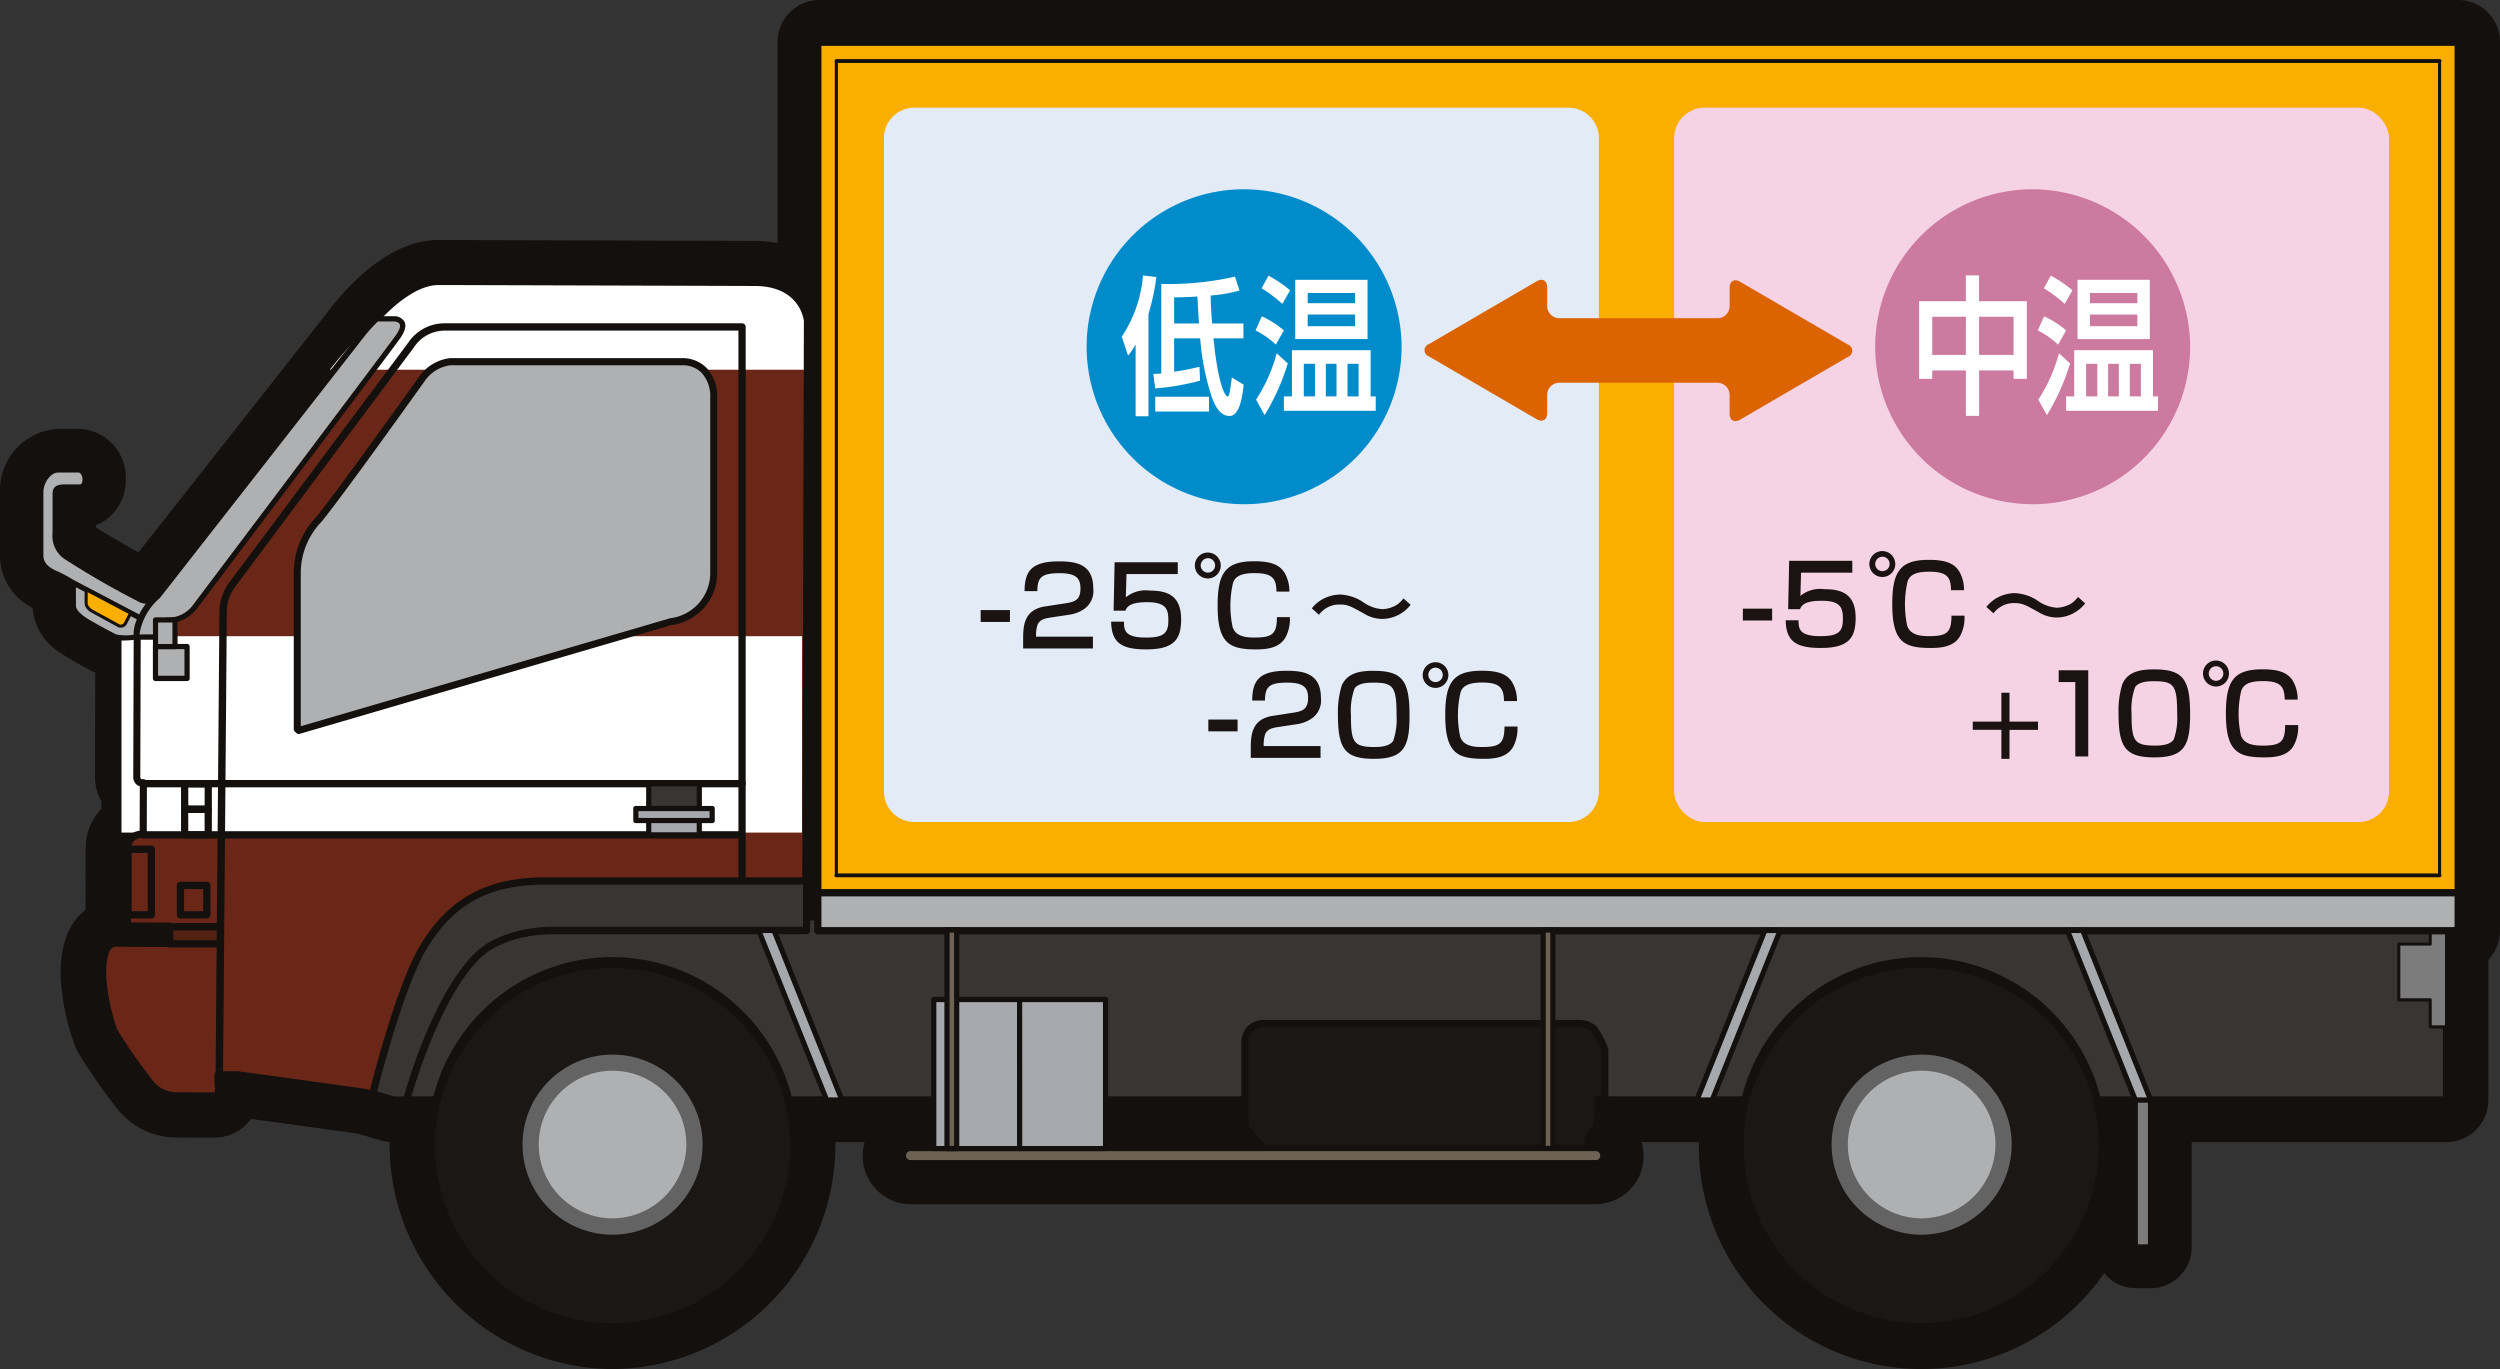
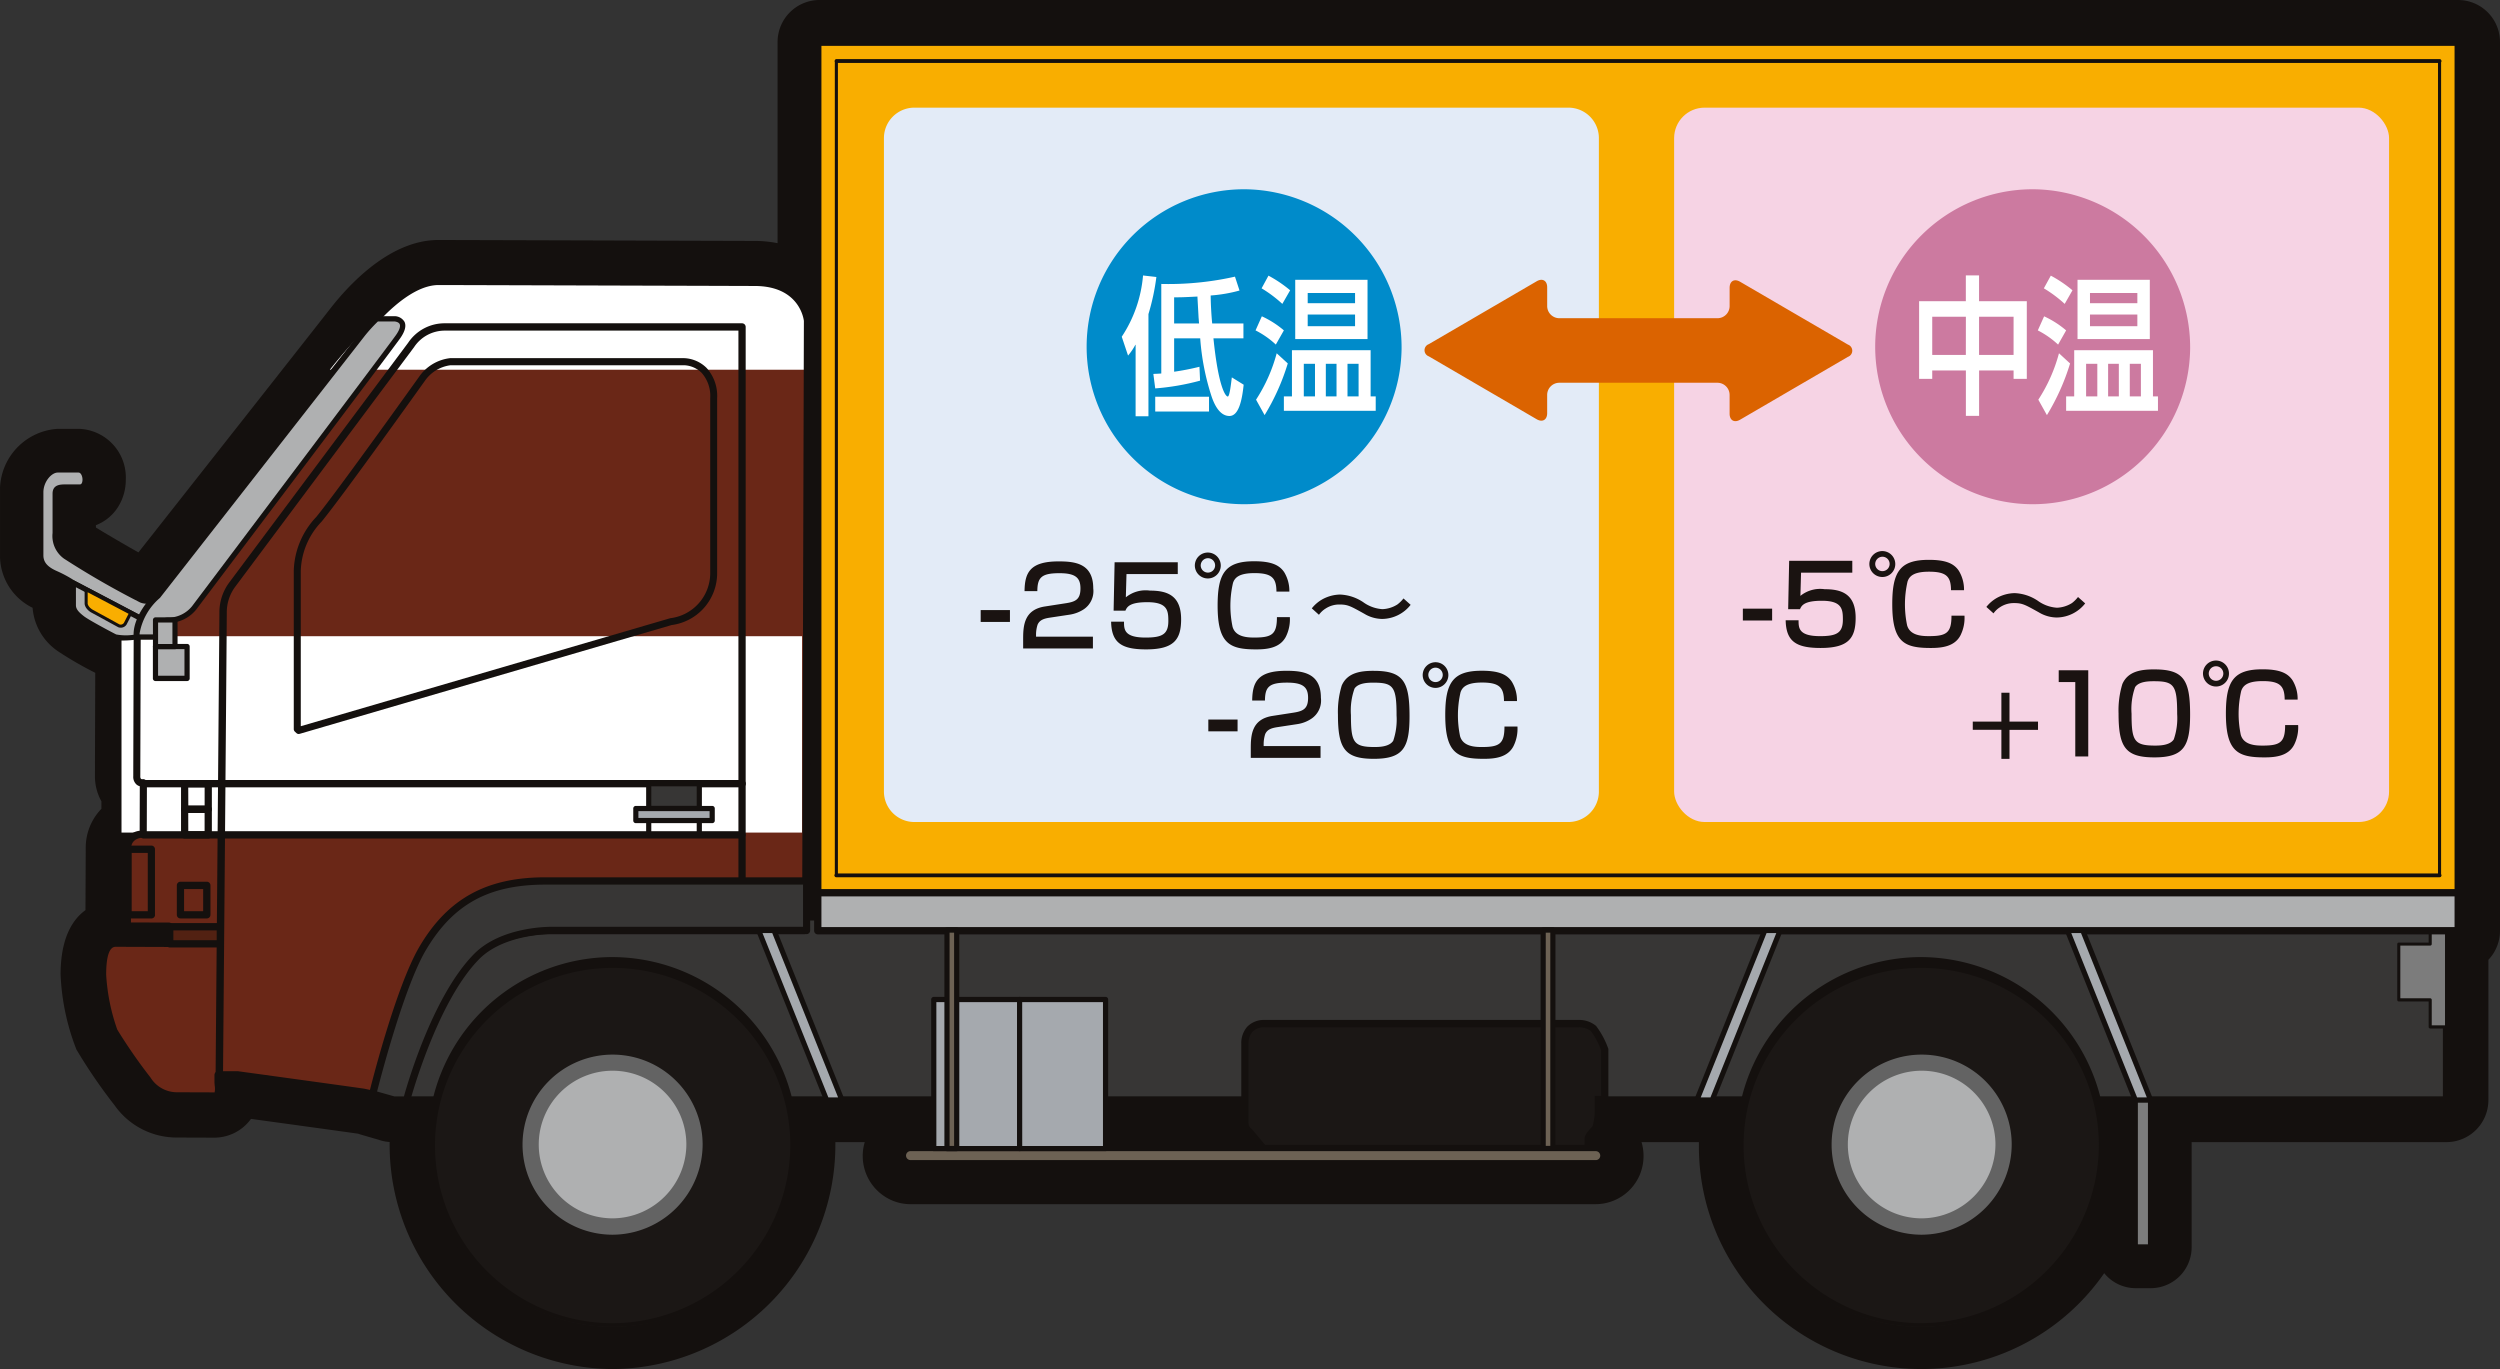
<svg xmlns="http://www.w3.org/2000/svg" width="252" height="138" viewBox="0 0 252 138">
  <rect x="0" y="0" width="252" height="138" fill="#333333" stroke="none" />
  <defs>
    <clipPath id="a">
      <rect width="251.999" height="138" fill="none" />
    </clipPath>
    <clipPath id="b">
      <rect width="252" height="138" fill="none" />
    </clipPath>
  </defs>
  <g transform="translate(0.001 0)">
    <g clip-path="url(#a)">
      <path d="M61.742,138a22.6,22.6,0,0,1-22.467-22.664v-.218l-.155-.017a4.149,4.149,0,0,1-.917-.2l-.05-.017-1.82-.529c-.06-.018-.134-.049-.181-.061a.6.6,0,0,0-.129-.027c-.671-.1-7.269-1.009-10.721-1.483a4.575,4.575,0,0,1-3.752,1.892l-3.8-.013a7.643,7.643,0,0,1-6.184-3.228,54.315,54.315,0,0,1-3.86-5.637,23.3,23.3,0,0,1-1.6-7.6c.013-3.646,1.2-5.51,2.509-6.457L8.642,85.5a5.623,5.623,0,0,1,1.581-3.972v-.754A5.18,5.18,0,0,1,9.57,78.23c0-.515.018-6.4.031-10.412a35.582,35.582,0,0,1-3.78-2.186,5.858,5.858,0,0,1-2.537-4.367A5.852,5.852,0,0,1,0,55.989V49.627a6.207,6.207,0,0,1,5.814-6.4H8.008a4.9,4.9,0,0,1,4.672,5.114,5.143,5.143,0,0,1-.759,2.727,4.589,4.589,0,0,1-2.253,1.871v.236c1,.616,2.871,1.712,4.285,2.507,4.3-5.458,17.811-22.61,19.351-24.59,2.012-2.579,6.1-6.9,10.879-6.9,1.039,0,13.7.038,22.65.066l9.24.028a11.712,11.712,0,0,1,2.307.226V4.249A4.234,4.234,0,0,1,82.592,0h165.2A4.234,4.234,0,0,1,252,4.25V93.813a4.259,4.259,0,0,1-1.169,2.935v14.127a4.235,4.235,0,0,1-4.213,4.251h-25.7v10.579a4.131,4.131,0,0,1-4.1,4.144h-1.54a4.083,4.083,0,0,1-3.174-1.514,22.419,22.419,0,0,1-40.854-13.008v-.2h-5.782a4.9,4.9,0,0,1,.2,1.417,4.836,4.836,0,0,1-4.837,4.837H91.8a4.793,4.793,0,0,1-1.393-.2,4.874,4.874,0,0,1-3.242-6.051h-2.96v.2A22.6,22.6,0,0,1,61.742,138m32.125-30.633a3.866,3.866,0,0,1,3.844,3.882v2.375h10.153v-2.37a3.865,3.865,0,0,1,3.847-3.882h13.44a3.865,3.865,0,0,1,3.843,3.882v1.05l.62.741a3.906,3.906,0,0,1,.4.58h26.766a4.694,4.694,0,0,1,.82-1.476c.007-.057.011-.115.013-.172v-.728a3.866,3.866,0,0,1,3.847-3.882h14.088a3.857,3.857,0,0,1,3.756,4.727,15.05,15.05,0,0,0,0,6.583,14.769,14.769,0,0,0,17.666,11.259,14.921,14.921,0,0,0,11.148-17.842,3.911,3.911,0,0,1-.091-.837,3.868,3.868,0,0,1,3.846-3.89h3.139a3.82,3.82,0,0,0,2.057,0h26.059V94.179a3.886,3.886,0,0,1,1.169-2.788V7.766H86.06V92.1a3.864,3.864,0,0,1-3.847,3.882h-.627c-2.124,0-1.047-1.738-1.047-3.882V89.377a3.956,3.956,0,0,1-.056-.669l.161-57.1c-.106-.276-.448-2.361-1.809-2.361l-12.04-.028c-8.944-.027-21.589-.066-22.627-.066a8.712,8.712,0,0,0-6.72,3.87c-1.81,2.317-22.391,28.414-22.979,29.158a3.947,3.947,0,0,1-.3.335c-.06.061-.109.122-.16.181l-.125.141a1.077,1.077,0,0,0-.431.154c-.517.32,3.522,1,3.839,1.523,0,1.818-.027,9.577-.036,12.583a3.885,3.885,0,0,1,.654,2.179L17.9,83.757a3.9,3.9,0,0,1-1.581,3.125l-.007,2.951h.358a3.863,3.863,0,0,1,3.829,3.9v.981a3.867,3.867,0,0,1-3.847,3.873h-.008l-2.82-.01a19.909,19.909,0,0,0,.771,3.783c.34.665,2.229,3.283,3.017,4.291.063.081.151.191.216.264H18.9a3.848,3.848,0,0,1,3.427-2.121h1.592a5.756,5.756,0,0,1,.623.051c1.355.192,11.772,1.617,12.631,1.748.322.049.742.14,1.189.256a3.939,3.939,0,0,1,.437.141l1.333.382h3.448a3.837,3.837,0,0,1,.833.092,3.888,3.888,0,0,1,2.926,4.635,15.075,15.075,0,0,0,0,6.589,14.771,14.771,0,0,0,17.669,11.256,14.922,14.922,0,0,0,11.144-17.844,3.931,3.931,0,0,1-.091-.838,3.868,3.868,0,0,1,3.847-3.888H93.867m-53.975,0a2.083,2.083,0,0,0-.351-.014,2.242,2.242,0,0,1,.351.014" transform="translate(-0.001 0)" fill="#14100e" />
      <path d="M4.72,45.982c-.991,0-1.971,1.246-1.971,2.507v6.355a2.375,2.375,0,0,0,1.725,2.087,11.932,11.932,0,0,1,1.548.833v2.114a2.054,2.054,0,0,0,1.025,1.528c.55.423,2.793,1.609,3.317,1.873a2.314,2.314,0,0,0,.949.141,9.23,9.23,0,0,0,1.044-.069c-.007,2.193-.041,13.047-.041,13.754a1.03,1.03,0,0,0,.332.837.864.864,0,0,0,.325.17l-.013,4.478a1.754,1.754,0,0,0-1.576,1.787l-.02,6.884v.318c-.007.375-.014.612.169.8s.423.177.791.177h.314l2.922.01v.99l-5.013-.016c-1.669,0-1.68,2.566-1.68,3.535a20.15,20.15,0,0,0,1.191,5.859,52.15,52.15,0,0,0,3.438,4.96,3.821,3.821,0,0,0,3.168,1.748l3.8.013a.75.75,0,0,0,.58-.239,1.622,1.622,0,0,0,.206-1.243c-.01-.123-.021-.242-.021-.344v-.3h1.579c.6.082,11.8,1.613,12.689,1.755.218.035.5.1.8.177.014.007.02.028.035.028l1.617.461.368.12a.364.364,0,0,0,.116.02h.018a.467.467,0,0,0,.1.014h3.92a19,19,0,0,0,0,8.282,18.616,18.616,0,0,0,22.263,14.2A18.808,18.808,0,0,0,78.8,110.1H92.761v4.3h-2.12a.978.978,0,0,0,.074,1.955h69.093a.978.978,0,0,0-.074-1.955h-.393v-.707a2.726,2.726,0,0,1,.459-.6c.07-.078.133-.147.183-.209a4.577,4.577,0,0,0,.384-1.951v-.823h14.088a19,19,0,0,0,0,8.282,18.616,18.616,0,0,0,22.263,14.2,18.808,18.808,0,0,0,14.063-22.483H213.9v14.455a.264.264,0,0,0,.262.264h1.54a.261.261,0,0,0,.259-.264V110.106H245.51a.367.367,0,0,0,.364-.369V93.043h.809a.365.365,0,0,0,.361-.368V3.113a.364.364,0,0,0-.365-.363H81.479a.365.365,0,0,0-.361.368V90.95h-.624V87.7c0-.059-.038-.1-.057-.141L80.6,31.231c0-.042-.458-4.178-5.646-4.194l-4.815-.016c-8.383-.025-25.83-.079-27.056-.079-3.366,0-6.864,4.147-7.857,5.419C33.417,34.678,15.158,57.86,14.57,58.6c-.167.17-.307.332-.447.495a1.222,1.222,0,0,1-.921,0c-.979-.378-6.888-3.813-7.539-4.336A2.3,2.3,0,0,1,4.717,52.6v-3.97c0-.339.126-.4.785-.4H6.946a.712.712,0,0,0,.619-.351,1.259,1.259,0,0,0,.168-.662c0-.6-.322-1.234-.921-1.234H4.72M125.586,114.4h-14.98v-4.3h13.44v1.888a1.492,1.492,0,0,0,.575,1.272Z" transform="translate(1.098 1.138)" fill="#14100e" />
      <path d="M50.64,82.638c7.748.023,27.646.355,27.646.355l.171-58.958s-.368-3.851-5.288-3.865c-2.23-.006-30.32-.095-31.9-.095-2.706,0-5.726,2.922-7.577,5.289S13,51.662,13,51.662c-2.4,2.4-2.118,4.1-2.118,4.1s-.041,13.392-.042,14.184.659.667.659.667l-.015,5.162s-1.572,0-1.576,1.455-.017,5.832-.02,6.9-.139.922.907.922l3.29.01v1.726L8.7,86.768c-1.177,0-1.317,1.861-1.317,3.181a19.913,19.913,0,0,0,1.155,5.7,52.12,52.12,0,0,0,3.4,4.9,3.482,3.482,0,0,0,2.884,1.609l3.8.013c.659,0,.4-.932.4-1.459v-.669h1.967s11.81,1.622,12.731,1.763a25.224,25.224,0,0,1,2.89.8l2.275-8.186s4-11.818,11.749-11.794" transform="translate(2.953 8.308)" fill="#6a2717" fill-rule="evenodd" />
      <path d="M23.749,29.008s7-9.049,11.2-9.049H66.5a5.54,5.54,0,0,1,5.552,5.528v3.521Z" transform="translate(9.498 8.26)" fill="#fff" />
      <rect width="68.599" height="19.794" transform="translate(12.247 64.13)" fill="#fff" />
      <path d="M10.462,44.994,11.743,42.5v3.082l-.256-.048Z" transform="translate(4.183 17.589)" fill="#afb0b1" fill-rule="evenodd" />
      <path d="M11.984,45.861a.256.256,0,0,1-.214.057l-.258-.048a.224.224,0,0,1-.073-.025l-1.023-.539a.265.265,0,0,1-.111-.355l1.281-2.494a.26.26,0,0,1,.491.12v3.082A.261.261,0,0,1,11.984,45.861Zm-1.089-.9.669.352V43.657Z" transform="translate(4.109 17.513)" fill="#14100e" />
      <path d="M13.466,48.714,6.21,44.9A12.213,12.213,0,0,0,4.5,43.965c-.921-.4-1.569-.932-1.569-1.849V35.753A2.2,2.2,0,0,1,4.641,33.5h2.1c.79,0,.925,1.723.14,1.723H5.436c-.524,0-1.046,0-1.046.667v3.97a2.553,2.553,0,0,0,1.046,2.384,85.294,85.294,0,0,0,7.616,4.383,1.529,1.529,0,0,0,1.707-.4Z" transform="translate(1.171 13.865)" fill="#afb0b1" fill-rule="evenodd" />
      <path d="M13.628,49.05a.287.287,0,0,1-.207-.018L6.163,45.214a12.65,12.65,0,0,0-1.69-.923A2.378,2.378,0,0,1,2.747,42.2V35.838c0-1.27.974-2.517,1.968-2.517h2.1c.6,0,.923.638.923,1.237a1.264,1.264,0,0,1-.168.663.708.708,0,0,1-.619.352H5.506c-.661,0-.785.065-.785.4v3.97a2.3,2.3,0,0,0,.948,2.172,86.083,86.083,0,0,0,7.546,4.343,1.279,1.279,0,0,0,1.414-.325.258.258,0,0,1,.3-.064.264.264,0,0,1,.133.346l-1.28,2.5a.261.261,0,0,1-.153.129m-8.905-15.2c-.637,0-1.448.936-1.448,1.989v6.357c0,.7.424,1.183,1.413,1.608a12.516,12.516,0,0,1,1.75.956l7,3.676L14.172,47a1.779,1.779,0,0,1-1.142-.061,85.369,85.369,0,0,1-7.683-4.421A2.806,2.806,0,0,1,4.2,39.936V35.969c0-.93.818-.93,1.308-.93H6.953c.265,0,.265-.437.265-.488,0-.339-.162-.707-.4-.707Z" transform="translate(1.097 13.79)" fill="#14100e" />
      <path d="M11.716,44.8l.256.048v1.021h-2.1l.826-1.609Z" transform="translate(3.947 18.319)" fill="#afb0b1" fill-rule="evenodd" />
      <path d="M12.314,45.948h0a.261.261,0,0,1-.26.263H9.947a.253.253,0,0,1-.12-.03.264.264,0,0,1-.111-.355l.826-1.609a.265.265,0,0,1,.154-.13.257.257,0,0,1,.2.018l.988.519.218.042a.262.262,0,0,1,.213.259v1.022m-1.936-.262h1.417v-.54l-.045-.01a.223.223,0,0,1-.073-.025l-.792-.417Z" transform="translate(3.873 18.241)" fill="#14100e" />
      <path d="M6.2,45.14c-.524-.4-.923-.793-.923-1.323V41.564l7.256,3.817-.827,1.609a6.158,6.158,0,0,1-2.23,0c-.524-.266-2.754-1.446-3.276-1.851" transform="translate(2.111 17.202)" fill="#afb0b1" fill-rule="evenodd" />
      <path d="M11.825,47.328a10.369,10.369,0,0,1-1.435.113A2.317,2.317,0,0,1,9.44,47.3c-.519-.264-2.769-1.452-3.319-1.876a2.057,2.057,0,0,1-1.026-1.531V41.639a.263.263,0,0,1,.382-.233l7.256,3.817a.264.264,0,0,1,.111.355l-.827,1.609a.262.262,0,0,1-.19.141m-6.21-5.257V43.89c0,.406.314.722.82,1.113.484.373,2.647,1.527,3.235,1.825a5.229,5.229,0,0,0,1.945,0l.645-1.256Z" transform="translate(2.036 17.124)" fill="#14100e" />
      <path d="M234.966,65.37V83.831H29.119s2.667-10.037,7.059-14.472c2.647-2.674,7.489-2.62,7.489-2.62h25.76V65.37Z" transform="translate(11.646 27.054)" fill="#373635" fill-rule="evenodd" />
      <path d="M235.437,83.936a.371.371,0,0,1-.365.37H29.22a.339.339,0,0,1-.092-.013h0a.37.37,0,0,1-.259-.452c.109-.413,2.744-10.183,7.155-14.636,2.724-2.754,7.56-2.727,7.749-2.727h25.4v-1a.367.367,0,0,1,.365-.369H235.071a.367.367,0,0,1,.365.369ZM36.537,69.727C32.793,73.5,30.29,81.554,29.7,83.563h205V65.846H69.894v1a.367.367,0,0,1-.365.369H43.769c-.048,0-4.726-.018-7.232,2.511Z" transform="translate(11.54 26.946)" fill="#14100e" />
      <path d="M177.53,65.377V76.448h-1.649V73.723h-3.167V68.1h3.167V65.377Z" transform="translate(69.081 27.057)" fill="#7c7c7c" fill-rule="evenodd" />
      <path d="M177.73,76.5h0a.157.157,0,0,1-.155.16h-1.651a.16.16,0,0,1-.155-.158V73.933h-3.01a.16.16,0,0,1-.155-.158V68.156a.157.157,0,0,1,.155-.157h3.011v-2.57a.16.16,0,0,1,.156-.158h1.649a.16.16,0,0,1,.155.158V76.49m-1.648-.15h1.337V65.578h-1.337v2.566a.159.159,0,0,1-.157.158h-3.01v5.312h3.01a.16.16,0,0,1,.157.157Z" transform="translate(69.037 27.013)" fill="#14100e" />
      <path d="M36.9,103.055a.383.383,0,0,1-.161.049.35.35,0,0,1-.115-.02,25.493,25.493,0,0,0-2.828-.788c-.889-.137-12.1-1.675-12.7-1.757H19.5v.3a2.83,2.83,0,0,0,.021.344,1.626,1.626,0,0,1-.206,1.244.748.748,0,0,1-.581.239l-3.8-.013a3.823,3.823,0,0,1-3.171-1.75,52.556,52.556,0,0,1-3.441-4.968,20.207,20.207,0,0,1-1.193-5.869c0-.971.011-3.549,1.68-3.549l5.019.014v-.993l-2.925-.01h-.314c-.372,0-.609.01-.792-.177s-.178-.431-.169-.8v-.32l.02-6.9a1.756,1.756,0,0,1,1.578-1.79l.013-4.485a.865.865,0,0,1-.325-.17,1.028,1.028,0,0,1-.333-.838c0-.778.042-13.549.042-14.161-.029-.283-.106-2.03,2.211-4.365C13.424,50.78,31.7,27.559,33.509,25.24c.994-1.274,4.5-5.429,7.864-5.429,1.228,0,18.691.054,27.083.079l4.82.016c5.193.016,5.652,4.158,5.652,4.2l-.169,59a.371.371,0,0,1-.111.263.341.341,0,0,1-.26.1c-.2,0-19.982-.334-27.64-.355-3.839,0-6.721,3.1-8.467,5.713a28.39,28.39,0,0,0-2.94,5.832l-2.269,8.165a.373.373,0,0,1-.181.226M18.871,99.888a.364.364,0,0,1,.246-.109h2.016c.484.066,11.827,1.622,12.74,1.763a21.807,21.807,0,0,1,2.584.7l2.173-7.816a28.426,28.426,0,0,1,3.017-6.013c2.64-3.959,5.772-6.051,9.059-6.051h.017c7.09.021,24.524.3,27.286.351l.171-58.566c-.035-.293-.521-3.5-4.924-3.518l-4.82-.016c-8.391-.024-25.853-.079-27.08-.079-3.039,0-6.349,3.94-7.291,5.148-1.83,2.347-20.5,26.067-20.688,26.306l-.029.031c-2.2,2.211-2.015,3.767-2.015,3.781a.382.382,0,0,1,0,.057s-.042,13.389-.042,14.184a.385.385,0,0,0,.069.27.264.264,0,0,0,.157.034.378.378,0,0,1,.441.362l-.015,5.161a.367.367,0,0,1-.365.368c-.122,0-1.21.037-1.21,1.089l-.02,6.894v.566h.55l3.29.01a.37.37,0,0,1,.258.11.355.355,0,0,1,.106.26v1.726a.365.365,0,0,1-.365.366L8.8,87.238c-.624,0-.949.946-.949,2.812a19.908,19.908,0,0,0,1.12,5.54,53.182,53.182,0,0,0,3.36,4.841,3.122,3.122,0,0,0,2.6,1.469l3.8.013a.142.142,0,0,0,.049,0,1.859,1.859,0,0,0,.011-.676c-.014-.147-.025-.288-.025-.41v-.669a.37.37,0,0,1,.108-.26" transform="translate(2.851 8.199)" fill="#14100e" />
      <path d="M70.758,56.348h.05a.369.369,0,0,0-.05-.737H10.4a.369.369,0,0,0,.05.737Z" transform="translate(4.024 23.015)" fill="#14100e" />
      <path d="M70.75,60h0a.369.369,0,0,0,0-.738h-60.3a.369.369,0,0,0,0,.738Z" transform="translate(4.031 24.526)" fill="#14100e" />
      <path d="M16.142,58.565a.367.367,0,0,1-.364.369H13.4a.367.367,0,0,1-.365-.369V55.98a.367.367,0,0,1,.365-.369h2.383a.365.365,0,0,1,.36.369v2.585m-2.374-.375h1.645V56.352H13.762Z" transform="translate(5.212 23.015)" fill="#14100e" />
      <path d="M16.142,60.388v0a.364.364,0,0,1-.364.365H13.4a.367.367,0,0,1-.365-.369V57.808a.367.367,0,0,1,.365-.369h2.383a.365.365,0,0,1,.36.369v2.58Zm-2.376-.378h1.645V58.173H13.761Z" transform="translate(5.212 23.772)" fill="#14100e" />
      <rect width="165.354" height="85.878" transform="translate(82.428 4.257)" fill="#f9ae00" />
      <path d="M224.7,89h0a.367.367,0,0,1-.365.369H58.983A.367.367,0,0,1,58.618,89V3.119a.367.367,0,0,1,.365-.369H224.337a.367.367,0,0,1,.365.369ZM59.354,88.628H223.973V3.488H59.354Z" transform="translate(23.445 1.138)" fill="#14100e" />
      <path d="M222.02,86.486a.16.16,0,0,1-.157.157H60.265a.16.16,0,0,1-.157-.157V4.4a.158.158,0,0,1,.157-.158h161.6a.16.16,0,0,1,.157.158Zm-161.6-.157H221.708V4.555H60.42Z" transform="translate(24.041 1.755)" fill="#14100e" />
      <path d="M60.268,4.592a.187.187,0,0,1,0-.372H221.9a.187.187,0,0,1-.032.372Z" transform="translate(24.037 1.746)" fill="#14100e" />
      <path d="M60.277,62.651a.123.123,0,0,1-.032,0,.187.187,0,0,1,.032-.372h161.6a.123.123,0,0,1,.032,0,.187.187,0,0,1-.032.372Z" transform="translate(24.028 25.775)" fill="#14100e" />
      <rect width="165.354" height="3.829" transform="translate(82.428 89.987)" fill="#afb0b1" />
      <path d="M224.7,67.584h0a.367.367,0,0,1-.365.369H58.983a.367.367,0,0,1-.365-.369v-3.83a.367.367,0,0,1,.365-.369H224.337a.367.367,0,0,1,.365.369ZM59.354,67.215H223.973V64.123H59.354Z" transform="translate(23.445 26.233)" fill="#14100e" />
      <path d="M67.6,86.94a18.269,18.269,0,1,0-18.27,18.449A18.359,18.359,0,0,0,67.6,86.94h0" transform="translate(12.423 28.346)" fill="#1b1715" fill-rule="evenodd" />
      <path d="M68.069,87.053v0a18.635,18.635,0,1,1-18.635-18.82,18.727,18.727,0,0,1,18.635,18.82m-.727,0v0a17.907,17.907,0,1,0-17.909,18.086A17.994,17.994,0,0,0,67.342,87.049" transform="translate(12.319 28.24)" fill="#14100e" />
      <path d="M55.776,84.228A9.077,9.077,0,1,0,46.7,93.394a9.124,9.124,0,0,0,9.076-9.166" transform="translate(15.048 31.065)" fill="#636363" fill-rule="evenodd" />
      <path d="M53.67,83.744a7.44,7.44,0,1,0-7.437,7.516,7.478,7.478,0,0,0,7.437-7.516" transform="translate(15.514 31.549)" fill="#afb0b1" fill-rule="evenodd" />
      <path d="M161.82,86.942h0a18.271,18.271,0,1,0-18.27,18.451,18.362,18.362,0,0,0,18.27-18.451" transform="translate(50.109 28.346)" fill="#1b1715" fill-rule="evenodd" />
      <path d="M162.289,87.054a18.636,18.636,0,1,1-18.635-18.82,18.731,18.731,0,0,1,18.635,18.82m-.731,0h0a17.905,17.905,0,1,0-17.9,18.082,17.994,17.994,0,0,0,17.9-18.082" transform="translate(50.004 28.239)" fill="#14100e" />
      <path d="M150.031,84.228a9.077,9.077,0,1,0-9.076,9.166,9.124,9.124,0,0,0,9.076-9.166" transform="translate(52.748 31.065)" fill="#636363" fill-rule="evenodd" />
      <path d="M147.926,83.744a7.44,7.44,0,1,0-7.437,7.516,7.478,7.478,0,0,0,7.437-7.516" transform="translate(53.215 31.549)" fill="#afb0b1" fill-rule="evenodd" />
      <rect width="1.537" height="14.851" transform="translate(215.239 110.838)" fill="#7c7c7c" />
      <path d="M155.618,93.323a.263.263,0,0,1-.26.264h-1.54a.264.264,0,0,1-.262-.264V78.477a.262.262,0,0,1,.262-.263h1.54a.261.261,0,0,1,.26.263Zm-1.54-.267h1.015V78.736h-1.015Z" transform="translate(61.419 32.37)" fill="#14100e" />
      <path d="M89.639,82.9a1.054,1.054,0,0,0,.455.971l1.414,1.7h32.73v-.99c0-.276.5-.759.727-1.029a5.639,5.639,0,0,0,.3-1.718V80.634h.645V75.6a8.6,8.6,0,0,0-1.134-2.121,2.351,2.351,0,0,0-1.54-.493H91.664a1.752,1.752,0,0,0-.344,0h0a1.874,1.874,0,0,0-1.679,2.046V82.9" transform="translate(35.85 30.201)" fill="#1b1715" fill-rule="evenodd" />
      <path d="M124.7,86.05H91.434L89.95,84.277A1.5,1.5,0,0,1,89.375,83V75.136a2.51,2.51,0,0,1,.582-1.719,2.334,2.334,0,0,1,1.809-.7h31.571a2.647,2.647,0,0,1,1.8.6,8.529,8.529,0,0,1,1.215,2.252l.025.064v5.476h-.647v.824a4.615,4.615,0,0,1-.384,1.954,1.91,1.91,0,0,1-.183.209,2.7,2.7,0,0,0-.459.6Zm-32.923-.741h32.2v-.626c0-.334.267-.655.647-1.079.063-.068.12-.131.167-.188a6,6,0,0,0,.211-1.5V80.377h.645v-4.6a7.752,7.752,0,0,0-1.026-1.934,2.014,2.014,0,0,0-1.26-.385H91.767a1.648,1.648,0,0,0-1.273.457,1.776,1.776,0,0,0-.388,1.19V83a.735.735,0,0,0,.26.662l.052.033.052.054Z" transform="translate(35.746 30.095)" fill="#14100e" />
      <path d="M15.886,99.252H15.9a.367.367,0,0,0,.37-.365c.006-.454.382-45.292.382-46.81a4.335,4.335,0,0,1,.822-2.435l18.06-24.194.021-.033a3.707,3.707,0,0,1,3.08-1.627H68.224V80.035a.365.365,0,1,0,.731,0V23.418a.367.367,0,0,0-.365-.369H38.63a4.41,4.41,0,0,0-3.7,1.967L16.887,49.193a5.028,5.028,0,0,0-.98,2.887c0,1.513-.384,46.346-.384,46.8a.37.37,0,0,0,.363.373" transform="translate(6.208 9.539)" fill="#14100e" />
      <path d="M9.875,45.5a1.862,1.862,0,0,1,0-.375Z" transform="translate(3.945 18.674)" fill="#6d2c18" fill-rule="evenodd" />
      <path d="M9.97,45.844a.263.263,0,0,0,.242-.263v-.375a.261.261,0,1,0-.521-.021,2.058,2.058,0,0,0,0,.435.261.261,0,0,0,.258.223Z" transform="translate(3.87 18.596)" fill="#14100e" />
      <path d="M13.131,53.113c-1.606,0-1.145,1.69-1.145,1.69H9.879v-.375A6.289,6.289,0,0,1,11.986,50.7S30.751,26.712,32.6,24.334a15.427,15.427,0,0,1,1.462-1.6h1.8s1.571.065.311,1.83c-1.04,1.459-20.514,27.276-20.514,27.276a3.362,3.362,0,0,1-2.52,1.272" transform="translate(3.95 9.409)" fill="#afb0b1" fill-rule="evenodd" />
      <path d="M12.255,55.039a.261.261,0,0,1-.216.1h-2.1a.261.261,0,0,1-.26-.263V54.5a6.535,6.535,0,0,1,2.183-3.914c.168-.218,18.771-23.992,20.591-26.343a15.515,15.515,0,0,1,1.487-1.627.262.262,0,0,1,.181-.074h1.8a1.185,1.185,0,0,1,.98.566c.2.416.05.981-.451,1.688-1.029,1.449-20.324,27.029-20.518,27.288A3.594,3.594,0,0,1,13.2,53.456a.92.92,0,0,0-.774.3,1.456,1.456,0,0,0-.123,1.066.268.268,0,0,1-.045.229M10.2,54.619h1.54A1.718,1.718,0,0,1,12,53.429a1.409,1.409,0,0,1,1.191-.5A3.1,3.1,0,0,0,15.5,51.762c.2-.269,19.488-25.836,20.513-27.273.5-.7.468-1.021.4-1.149-.111-.236-.511-.264-.511-.264h-1.68a14.947,14.947,0,0,0-1.362,1.5C31.04,26.923,12.44,50.7,12.252,50.94A6.07,6.07,0,0,0,10.2,54.527Z" transform="translate(3.87 9.328)" fill="#14100e" />
      <path d="M12.045,67.269v0a.364.364,0,0,1-.365.363H9.323a.367.367,0,0,1-.365-.368V60.654a.367.367,0,0,1,.365-.369h2.351a.367.367,0,0,1,.365.369v6.614ZM9.692,66.9h1.62V61.023H9.689Z" transform="translate(3.582 24.95)" fill="#14100e" />
      <path d="M16.121,66.2v0a.364.364,0,0,1-.365.363H13.093a.365.365,0,0,1-.361-.368V63.23a.367.367,0,0,1,.365-.369h2.66a.367.367,0,0,1,.365.369V66.2Zm-2.659-.369h1.925V63.6H13.463Z" transform="translate(5.091 26.016)" fill="#14100e" />
      <rect width="5.097" height="1.722" transform="translate(17.111 93.411)" fill="#522112" />
      <path d="M17.791,67.9h0a.367.367,0,0,1-.365.369h-5.1a.367.367,0,0,1-.365-.369V66.176a.367.367,0,0,1,.365-.369h5.1a.367.367,0,0,1,.365.369Zm-5.1-.363h4.368v-.99H12.692Z" transform="translate(4.783 27.235)" fill="#14100e" />
      <path d="M30.253,84.894h-1.3l-2.124-.607s2.607-10.57,5.051-14.7,5.839-6.778,12.349-6.778H70.566V67.8H44.806s-4.841-.054-7.489,2.62c-4.39,4.434-7.059,14.472-7.059,14.472" transform="translate(10.73 25.993)" fill="#373635" fill-rule="evenodd" />
      <path d="M30.716,85.094a.368.368,0,0,1-.357.274h-1.3a.47.47,0,0,1-.1-.014l-2.122-.607a.37.37,0,0,1-.256-.445c.108-.433,2.647-10.669,5.092-14.8,2.846-4.811,6.751-6.956,12.661-6.956H70.671a.367.367,0,0,1,.365.369v4.991a.367.367,0,0,1-.365.369H44.912c-.045-.006-4.726-.018-7.232,2.511-4.273,4.315-6.937,14.208-6.964,14.307m-1.6-.464h.972c.47-1.677,3.02-10.265,7.08-14.365,2.724-2.754,7.547-2.727,7.749-2.727h25.4V63.284H44.343c-5.7,0-9.3,1.972-12.04,6.6-2.141,3.621-4.448,12.4-4.921,14.255Z" transform="translate(10.627 25.886)" fill="#14100e" />
      <rect width="0.979" height="22.027" transform="translate(155.552 93.748)" fill="#6d6254" />
      <path d="M112.425,88.41a.261.261,0,0,1-.26.263h-.98a.261.261,0,0,1-.26-.263V66.382a.261.261,0,0,1,.26-.263h.98a.263.263,0,0,1,.26.264V88.411m-.98-.263h.458v-21.5h-.458Z" transform="translate(44.366 27.364)" fill="#14100e" />
      <path d="M135.573,82.6a.725.725,0,0,1-.729.715H65.754a.715.715,0,0,1,0-1.431h69.091a.725.725,0,0,1,.729.715" transform="translate(26.016 33.889)" fill="#6d6254" fill-rule="evenodd" />
      <path d="M135.921,82.68a.984.984,0,0,1-.991.978H65.757a.98.98,0,0,1,.084-1.958H134.93a.984.984,0,0,1,.991.978h0m-.991-.454H65.792a.452.452,0,0,0,.05.9h69.14a.452.452,0,0,0-.05-.9Z" transform="translate(25.929 33.812)" fill="#14100e" />
      <rect width="8.663" height="15.022" transform="translate(94.124 100.75)" fill="#a5a9ae" />
      <path d="M76.231,86.36a.261.261,0,0,1-.26.263H67.306a.261.261,0,0,1-.26-.263V71.336a.261.261,0,0,1,.26-.263h8.664a.261.261,0,0,1,.26.263ZM67.568,86.1h8.142V71.6H67.568Z" transform="translate(26.816 29.414)" fill="#14100e" />
      <rect width="8.665" height="15.022" transform="translate(102.778 100.75)" fill="#a5a9ae" />
      <path d="M82.411,86.36a.261.261,0,0,1-.26.263H73.489a.261.261,0,0,1-.26-.263V71.336a.261.261,0,0,1,.26-.263h8.664a.261.261,0,0,1,.26.263V86.36M73.751,86.1h8.138V71.6H73.747Z" transform="translate(29.289 29.414)" fill="#14100e" />
      <path d="M123.715,83.428h-1.54l6.847-17.091h1.54Z" transform="translate(48.867 27.454)" fill="#a5a9ae" fill-rule="evenodd" />
      <path d="M124.028,83.6a.258.258,0,0,1-.241.165h-1.54a.271.271,0,0,1-.1-.02.262.262,0,0,1-.14-.342l6.847-17.091a.26.26,0,0,1,.242-.165h1.54a.278.278,0,0,1,.1.018.266.266,0,0,1,.147.344l-6.849,17.1m-1.392-.37h.98l6.636-16.563h-.98Z" transform="translate(48.792 27.377)" fill="#14100e" />
      <path d="M61.475,83.428h1.54L56.172,66.337h-1.54Z" transform="translate(21.85 27.454)" fill="#a5a9ae" fill-rule="evenodd" />
      <path d="M63.308,83.652a.263.263,0,0,1-.217.116h-1.54a.26.26,0,0,1-.242-.165L54.46,66.512a.265.265,0,0,1,.244-.362h1.54a.26.26,0,0,1,.242.165l6.849,17.091a.265.265,0,0,1-.027.246m-1.585-.411h.98L56.066,66.677h-.98Z" transform="translate(21.775 27.377)" fill="#14100e" />
      <path d="M155.7,83.428h1.54l-6.847-17.091h-1.54Z" transform="translate(59.538 27.454)" fill="#a5a9ae" fill-rule="evenodd" />
      <path d="M157.535,83.652a.258.258,0,0,1-.223.116h-1.54a.26.26,0,0,1-.242-.165l-6.842-17.091a.262.262,0,0,1,.242-.362h1.54a.26.26,0,0,1,.242.165l6.847,17.091a.27.27,0,0,1-.025.246m-1.581-.411h.98L150.3,66.677h-.98Z" transform="translate(59.464 27.377)" fill="#14100e" />
-       <path d="M23.586,41.677a7.838,7.838,0,0,0-2.181,5.195V62.815l.157.141L59.686,52.043c2.474-.288,3.69-2.454,3.69-4.968V29.468a3.837,3.837,0,0,0-.969-2.809,3.032,3.032,0,0,0-2-.87H36.8a4.068,4.068,0,0,0-2.859,1.766c-.081.115-8.217,11.512-10.36,14.12" transform="translate(8.56 10.673)" fill="#afb0b1" />
      <rect width="3.188" height="3.219" transform="translate(15.67 65.169)" fill="#afb0b1" />
      <path d="M14.717,49.389h0a.261.261,0,0,1-.26.263H11.27a.262.262,0,0,1-.262-.263V46.17a.262.262,0,0,1,.262-.263h3.186a.261.261,0,0,1,.26.263Zm-3.186-.271h2.66V46.432H11.53Z" transform="translate(4.402 18.999)" fill="#14100e" />
      <rect width="1.966" height="2.691" transform="translate(15.67 62.484)" fill="#afb0b1" />
      <path d="M13.492,46.964h0a.261.261,0,0,1-.26.263h-1.96a.261.261,0,0,1-.26-.263V44.277a.264.264,0,0,1,.262-.264h1.96a.263.263,0,0,1,.26.264v2.686M11.532,46.7h1.445V44.538H11.532Z" transform="translate(4.403 18.215)" fill="#14100e" />
      <rect width="0.979" height="22.027" transform="translate(95.452 93.748)" fill="#6d6254" />
      <path d="M69.5,88.411a.263.263,0,0,1-.262.263h-.98a.261.261,0,0,1-.26-.263V66.383a.263.263,0,0,1,.26-.264h.98a.264.264,0,0,1,.262.264Zm-.98-.263h.456v-21.5h-.456Z" transform="translate(27.196 27.364)" fill="#14100e" />
      <rect width="5.099" height="2.497" transform="translate(65.39 78.998)" fill="#373635" />
      <path d="M52.143,58.448h0a.261.261,0,0,1-.26.263h-5.1a.261.261,0,0,1-.26-.263v-2.5a.263.263,0,0,1,.26-.264h5.1a.264.264,0,0,1,.262.264Zm-5.1-.263H51.62V56.214H47.044Z" transform="translate(18.607 23.047)" fill="#14100e" />
-       <rect width="5.099" height="2.076" transform="translate(65.39 82.078)" fill="#a5a9ae" />
      <path d="M52.143,60.2a.263.263,0,0,1-.26.264h-5.1a.263.263,0,0,1-.26-.264V58.129a.263.263,0,0,1,.26-.264h5.1a.264.264,0,0,1,.262.264Zm-5.1-.257H51.62V58.392H47.044Z" transform="translate(18.607 23.948)" fill="#14100e" />
      <rect width="7.697" height="1.213" transform="translate(64.091 81.492)" fill="#a5a9ae" />
      <path d="M53.814,58.933h0a.261.261,0,0,1-.26.263h-7.7a.261.261,0,0,1-.259-.264V57.716a.261.261,0,0,1,.26-.26h7.7a.261.261,0,0,1,.258.263v1.213Zm-7.7-.264h7.176v-.687H46.113Z" transform="translate(18.236 23.779)" fill="#14100e" />
      <path d="M10.7,44.4l-.539,1.042a.546.546,0,0,1-.668.233l-2.741-1.5c-.546-.355-.546-.734-.546-.734v-1.4Z" transform="translate(2.479 17.398)" fill="#f9ae00" fill-rule="evenodd" />
      <path d="M10.342,45.564a.684.684,0,0,1-.6.355.722.722,0,0,1-.262-.048L6.719,44.362c-.626-.4-.626-.855-.626-.874v-1.4a.161.161,0,0,1,.018-.076.155.155,0,0,1,.21-.065l4.488,2.36a.159.159,0,0,1,.067.212l-.535,1.043M6.4,42.349v1.138c0,.01.017.305.473.6l2.731,1.5a.385.385,0,0,0,.461-.177l.458-.894Z" transform="translate(2.436 17.353)" fill="#14100e" />
      <path d="M21.659,63.421a.35.35,0,0,1-.237-.092l-.151-.141a.36.36,0,0,1-.119-.267V46.958a8.192,8.192,0,0,1,2.271-5.421c2.152-2.63,10.26-13.982,10.33-14.082a4.429,4.429,0,0,1,3.149-1.92H60.528a3.4,3.4,0,0,1,2.24.99,4.2,4.2,0,0,1,1.06,3.048V47.18a5.266,5.266,0,0,1-4.592,5.258L21.76,63.4a.32.32,0,0,1-.1.014M36.952,26.249a3.727,3.727,0,0,0-2.617,1.62c-.076.1-8.2,11.493-10.375,14.139l-.018.02a7.474,7.474,0,0,0-2.083,4.949V62.635L59.1,51.748a4.582,4.582,0,0,0,4.031-4.568V29.549a3.5,3.5,0,0,0-.864-2.532,2.675,2.675,0,0,0-1.757-.769Z" transform="translate(8.459 10.568)" fill="#14100e" />
    </g>
  </g>
  <g transform="translate(0 0)">
    <g clip-path="url(#b)">
      <path d="M3.072,0H68.995a3.072,3.072,0,0,1,3.072,3.072V68.936A3.072,3.072,0,0,1,69,72.008H3.073A3.073,3.073,0,0,1,0,68.935V3.072A3.072,3.072,0,0,1,3.072,0Z" transform="translate(89.1 10.851)" fill="#e3ebf7" />
      <rect width="72.066" height="72.008" rx="3.072" transform="translate(168.752 10.851)" fill="#f6d3e4" />
      <rect width="2.95" height="1.195" transform="translate(98.852 61.496)" fill="#1a1311" />
      <path d="M76.321,45.7c-.546.089-.994.221-1.2.71a3.244,3.244,0,0,0-.154.956v.242H80.7v1.195H73.667v-.961c0-1.369.109-2.958,2.206-3.276l2.142-.332c.959-.153,1.429-.4,1.429-1.486s-.514-1.535-2.12-1.535c-1.823,0-2.216.44-2.227,1.81H73.808c.022-1.878.557-3,3.443-3,1.648,0,3.483.206,3.483,2.725a2.205,2.205,0,0,1-.951,2.1,3.573,3.573,0,0,1-1.386.539Z" transform="translate(29.466 16.565)" fill="#1a1311" />
      <path d="M86.72,40.085v1.193H81.552l-.066,2.34a3.167,3.167,0,0,1,2.436-.674c1.737,0,3.136.485,3.136,2.891,0,2.037-.721,3.034-3.529,3.034-2.489,0-3.483-.673-3.528-2.792h1.3c0,.782.011,1.6,2.174,1.6,1.66,0,2.295-.32,2.295-1.666,0-1.038-.077-1.9-2.12-1.9-1.77,0-2.044.467-2.206.853H80.253l.1-4.879Z" transform="translate(31.999 16.59)" fill="#1a1311" />
      <path d="M94.249,43.329c-.011-1.369-.458-1.862-2.218-1.862-1.5,0-1.977.426-2.162.991a10.257,10.257,0,0,0-.043,4.421c.294,1.038,1.506,1.083,2.2,1.083,1.779,0,2.271-.332,2.271-2.061H95.6a3.92,3.92,0,0,1-.4,1.971c-.591,1.149-1.9,1.284-2.992,1.284-2.667,0-3.889-.551-3.889-4.413,0-3.255.764-4.471,3.681-4.471,1.639,0,2.524.332,3.037,1.114a3.643,3.643,0,0,1,.514,1.943Zm-6.913-1.323a1.306,1.306,0,1,1,1.3-1.3,1.3,1.3,0,0,1-1.3,1.3m.01-2.043a.737.737,0,0,0-.731.741.726.726,0,1,0,.731-.741" transform="translate(34.417 16.303)" fill="#1a1311" />
      <path d="M104.413,43.424a3.693,3.693,0,0,1-2.849,1.422,3.565,3.565,0,0,1-1.835-.529c-1.365-.759-1.649-.925-2.47-.925a2.5,2.5,0,0,0-1.42.409,2.324,2.324,0,0,0-.668.628l-.72-.65a3.683,3.683,0,0,1,.994-.871,3.846,3.846,0,0,1,1.855-.52,4.5,4.5,0,0,1,2.338.772,3.7,3.7,0,0,0,1.933.7,3.022,3.022,0,0,0,1.506-.472,3.163,3.163,0,0,0,.615-.609Z" transform="translate(37.779 17.543)" fill="#1a1311" />
      <rect width="2.948" height="1.189" transform="translate(121.799 72.53)" fill="#1a1311" />
      <path d="M92.71,53.508c-.545.089-.993.221-1.2.7a3.312,3.312,0,0,0-.154.961v.242h5.734v1.19H90.057v-.957c0-1.369.109-2.958,2.206-3.276l2.142-.332c.96-.153,1.429-.409,1.429-1.49s-.514-1.531-2.12-1.531c-1.823,0-2.216.44-2.227,1.808H90.2c.022-1.876.559-3,3.441-3,1.649,0,3.485.211,3.485,2.725a2.2,2.2,0,0,1-.951,2.1,3.458,3.458,0,0,1-1.386.544Z" transform="translate(36.021 19.793)" fill="#1a1311" />
      <path d="M99.941,49.019c2,0,2.3.431,2.3,3.308a6.638,6.638,0,0,1-.337,2.551c-.4.615-1.431.628-1.88.628-2.129,0-2.383-.475-2.383-3.222a6.6,6.6,0,0,1,.363-2.671c.4-.594,1.442-.594,1.933-.594m.011-1.193c-1.289,0-2.653.157-3.234,1.482a9.108,9.108,0,0,0-.382,2.954c0,3.412.687,4.434,3.616,4.434,2.982,0,3.6-1.135,3.6-4.314,0-3.474-.623-4.555-3.6-4.555" transform="translate(38.533 19.793)" fill="#1a1311" />
      <path d="M104.456,48.509a.727.727,0,1,1-.722-.741.734.734,0,0,1,.722.741m7.483,2.626a3.614,3.614,0,0,0-.515-1.943c-.512-.782-1.4-1.114-3.037-1.114-2.915,0-3.679,1.212-3.679,4.466,0,3.86,1.222,4.413,3.889,4.413,1.091,0,2.4-.13,2.99-1.28a3.932,3.932,0,0,0,.4-1.975h-1.31c0,1.733-.491,2.066-2.272,2.066-.689,0-1.9-.045-2.2-1.082a10.344,10.344,0,0,1,.043-4.427c.185-.561.668-.991,2.163-.991,1.758,0,2.206.5,2.218,1.866Zm-6.916-2.626a1.294,1.294,0,1,0-1.3,1.3,1.3,1.3,0,0,0,1.3-1.3" transform="translate(40.973 19.532)" fill="#1a1311" />
      <rect width="2.951" height="1.195" transform="translate(175.68 61.352)" fill="#1a1311" />
      <path d="M135.286,39.984v1.193h-5.165l-.067,2.34a3.164,3.164,0,0,1,2.436-.674c1.736,0,3.133.485,3.133,2.891,0,2.037-.72,3.034-3.527,3.034-2.489,0-3.485-.673-3.527-2.792h1.3c0,.782.011,1.6,2.174,1.6,1.662,0,2.293-.32,2.293-1.666,0-1.038-.076-1.9-2.118-1.9-1.77,0-2.043.467-2.206.853h-1.191l.1-4.879Z" transform="translate(51.426 16.548)" fill="#1a1311" />
      <path d="M142.818,43.228c-.011-1.369-.458-1.862-2.218-1.862-1.5,0-1.975.426-2.163.991a10.317,10.317,0,0,0-.043,4.421c.3,1.038,1.506,1.083,2.2,1.083,1.781,0,2.271-.332,2.271-2.061h1.312a3.927,3.927,0,0,1-.4,1.971c-.589,1.149-1.9,1.284-2.992,1.284-2.667,0-3.889-.551-3.889-4.413,0-3.255.764-4.471,3.681-4.471,1.641,0,2.524.332,3.035,1.114a3.636,3.636,0,0,1,.517,1.943ZM135.9,41.9a1.306,1.306,0,1,1,1.3-1.3,1.3,1.3,0,0,1-1.3,1.3m.008-2.043a.736.736,0,0,0-.731.741.727.727,0,1,0,.731-.741" transform="translate(53.844 16.261)" fill="#1a1311" />
      <path d="M152.981,43.322a3.7,3.7,0,0,1-2.852,1.422,3.569,3.569,0,0,1-1.835-.529c-1.365-.759-1.649-.925-2.467-.925a2.51,2.51,0,0,0-1.422.409,2.307,2.307,0,0,0-.665.628l-.72-.65a3.661,3.661,0,0,1,.994-.871,3.844,3.844,0,0,1,1.858-.52,4.5,4.5,0,0,1,2.335.772,3.681,3.681,0,0,0,1.933.7,3.048,3.048,0,0,0,1.509-.472,3.289,3.289,0,0,0,.609-.609Z" transform="translate(57.206 17.501)" fill="#1a1311" />
      <path d="M148.617,52.3v.83h-2.874v2.922h-.818V53.126h-2.884V52.3h2.884V49.388h.818V52.3Z" transform="translate(56.814 20.44)" fill="#1a1311" />
      <path d="M151.208,47.788v8.69H149.9v-7.5h-1.67V47.788Z" transform="translate(59.288 19.777)" fill="#1a1311" />
      <path d="M156.145,48.917c2,0,2.3.431,2.3,3.308a6.583,6.583,0,0,1-.34,2.551c-.391.615-1.431.628-1.879.628-2.131,0-2.38-.475-2.38-3.222a6.575,6.575,0,0,1,.36-2.671c.4-.594,1.441-.594,1.935-.594m.008-1.193c-1.289,0-2.654.157-3.231,1.482a9.109,9.109,0,0,0-.382,2.954c0,3.412.689,4.434,3.613,4.434,2.982,0,3.6-1.135,3.6-4.314,0-3.474-.623-4.555-3.6-4.555" transform="translate(61.014 19.751)" fill="#1a1311" />
      <path d="M166.843,51.033c-.013-1.369-.459-1.868-2.218-1.868-1.5,0-1.977.431-2.164.993a10.306,10.306,0,0,0-.042,4.425c.3,1.038,1.506,1.083,2.2,1.083,1.778,0,2.269-.332,2.269-2.066H168.2a3.916,3.916,0,0,1-.4,1.975c-.588,1.149-1.9,1.28-2.992,1.28-2.667,0-3.891-.553-3.891-4.413,0-3.255.764-4.466,3.682-4.466,1.638,0,2.523.332,3.038,1.114a3.608,3.608,0,0,1,.511,1.943Zm-6.916-1.323a1.309,1.309,0,1,1,1.3-1.3,1.3,1.3,0,0,1-1.3,1.3m.013-2.043a.734.734,0,1,0,.718.741.737.737,0,0,0-.718-.741" transform="translate(63.453 19.49)" fill="#1a1311" />
      <path d="M109.986,29.523a15.874,15.874,0,1,1-15.874-16.03,15.953,15.953,0,0,1,15.874,16.03" transform="translate(31.294 5.584)" fill="#008bca" />
      <path d="M86.047,21.843c.622,0,.864,0,2.349-.078.013.317.1,1.781.115,2.126.013.092.038.5.05.59H86.047Zm5.816,8.07c-.076.6-.217,1.93-.407,1.93-.227,0-.951-.963-1.446-5.866h3.023v-1.5h-3.15c-.088-.935-.14-1.883-.153-2.818a14.994,14.994,0,0,0,2.908-.5l-.458-1.4a30.625,30.625,0,0,1-7.427.737v9.025c-.343.027-.482.027-.8.045l.189,1.459a24.376,24.376,0,0,0,4.521-.782l-.063-1.4a25.434,25.434,0,0,1-2.552.5V25.977h2.628a24.467,24.467,0,0,0,1.144,5.852c.176.512.7,1.975,1.8,1.975.927,0,1.27-1.538,1.436-3.154Zm-9.7,3.923h1.295v-10.3a22.64,22.64,0,0,0,.8-3.742l-1.345-.153a13.163,13.163,0,0,1-2.146,6.174l.636,1.9a5.928,5.928,0,0,0,.735-1.083h.027Zm7.4-1.975H84.142v1.492h5.422Z" transform="translate(32.305 8.127)" fill="#fff" />
      <path d="M98.563,31.823H97.484V28.536h1.079Zm-4.494,0h-.813v1.451h9.257V31.823H102V27.164H94.069Zm2.323,0H95.264V28.536h1.128Zm4.395,0H99.669V28.536h1.117ZM94.4,26.046h7.288V20.07H94.4Zm6.031-3.619H95.657V21.4h4.774Zm0,2.32H95.657V23.573h4.774Zm-9.422-3.816A12.617,12.617,0,0,1,93.1,22.5l.787-1.371a12.622,12.622,0,0,0-2.184-1.477Zm1.523,6.546a16.242,16.242,0,0,1-2.082,4.678l.864,1.557A22.476,22.476,0,0,0,93.649,28.5ZM90.4,25.171A8.82,8.82,0,0,1,92.444,26.6l.812-1.432a9.568,9.568,0,0,0-2.222-1.418Z" transform="translate(36.159 8.133)" fill="#fff" />
      <path d="M166.763,29.523a15.874,15.874,0,1,1-15.874-16.03,15.953,15.953,0,0,1,15.874,16.03" transform="translate(54.004 5.584)" fill="#cc7aa0" />
      <path d="M142.888,27.648H139.5V23.8h3.392Zm-4.71,2.418H139.5v-.847h3.392V33.79h1.333V29.219H147.7v.847h1.333V22.234H144.22v-2.6h-1.333v2.6h-4.71Zm9.521-2.418H144.22V23.8H147.7Z" transform="translate(55.269 8.127)" fill="#fff" />
      <path d="M147.333,20.931a12.678,12.678,0,0,1,2.1,1.569l.785-1.371a12.56,12.56,0,0,0-2.183-1.477Zm3.059,10.892h-.813v1.451h9.257V31.823h-.505V27.164h-7.938Zm4.5,0h-1.081V28.536h1.081Zm-2.17,0h-1.13V28.536h1.13Zm4.393,0h-1.119V28.536h1.119Zm-6.388-5.777h7.287V20.07h-7.287Zm6.031-3.619h-4.775V21.4h4.775Zm0,2.32h-4.775V23.573h4.775Zm-7.9,2.73a16.155,16.155,0,0,1-2.083,4.678l.867,1.557a22.609,22.609,0,0,0,2.335-5.207Zm-2.134-2.306a8.861,8.861,0,0,1,2.045,1.432l.811-1.432a9.548,9.548,0,0,0-2.22-1.418Z" transform="translate(58.687 8.133)" fill="#fff" />
      <path d="M145.249,27.712a.654.654,0,0,0,0-1.231l-10.876-6.338c-.58-.339-1.053-.064-1.053.615v1.834A1.226,1.226,0,0,1,132.1,23.82H116.149a1.229,1.229,0,0,1-1.219-1.229V20.709c0-.679-.473-.953-1.054-.615L103,26.434a.653.653,0,0,0,0,1.23l10.874,6.341c.581.336,1.054.061,1.054-.614V31.557a1.232,1.232,0,0,1,1.219-1.231H132.1a1.23,1.23,0,0,1,1.218,1.231v1.88c0,.677.473.953,1.053.616Z" transform="translate(41.026 8.256)" fill="#db6300" />
    </g>
  </g>
</svg>